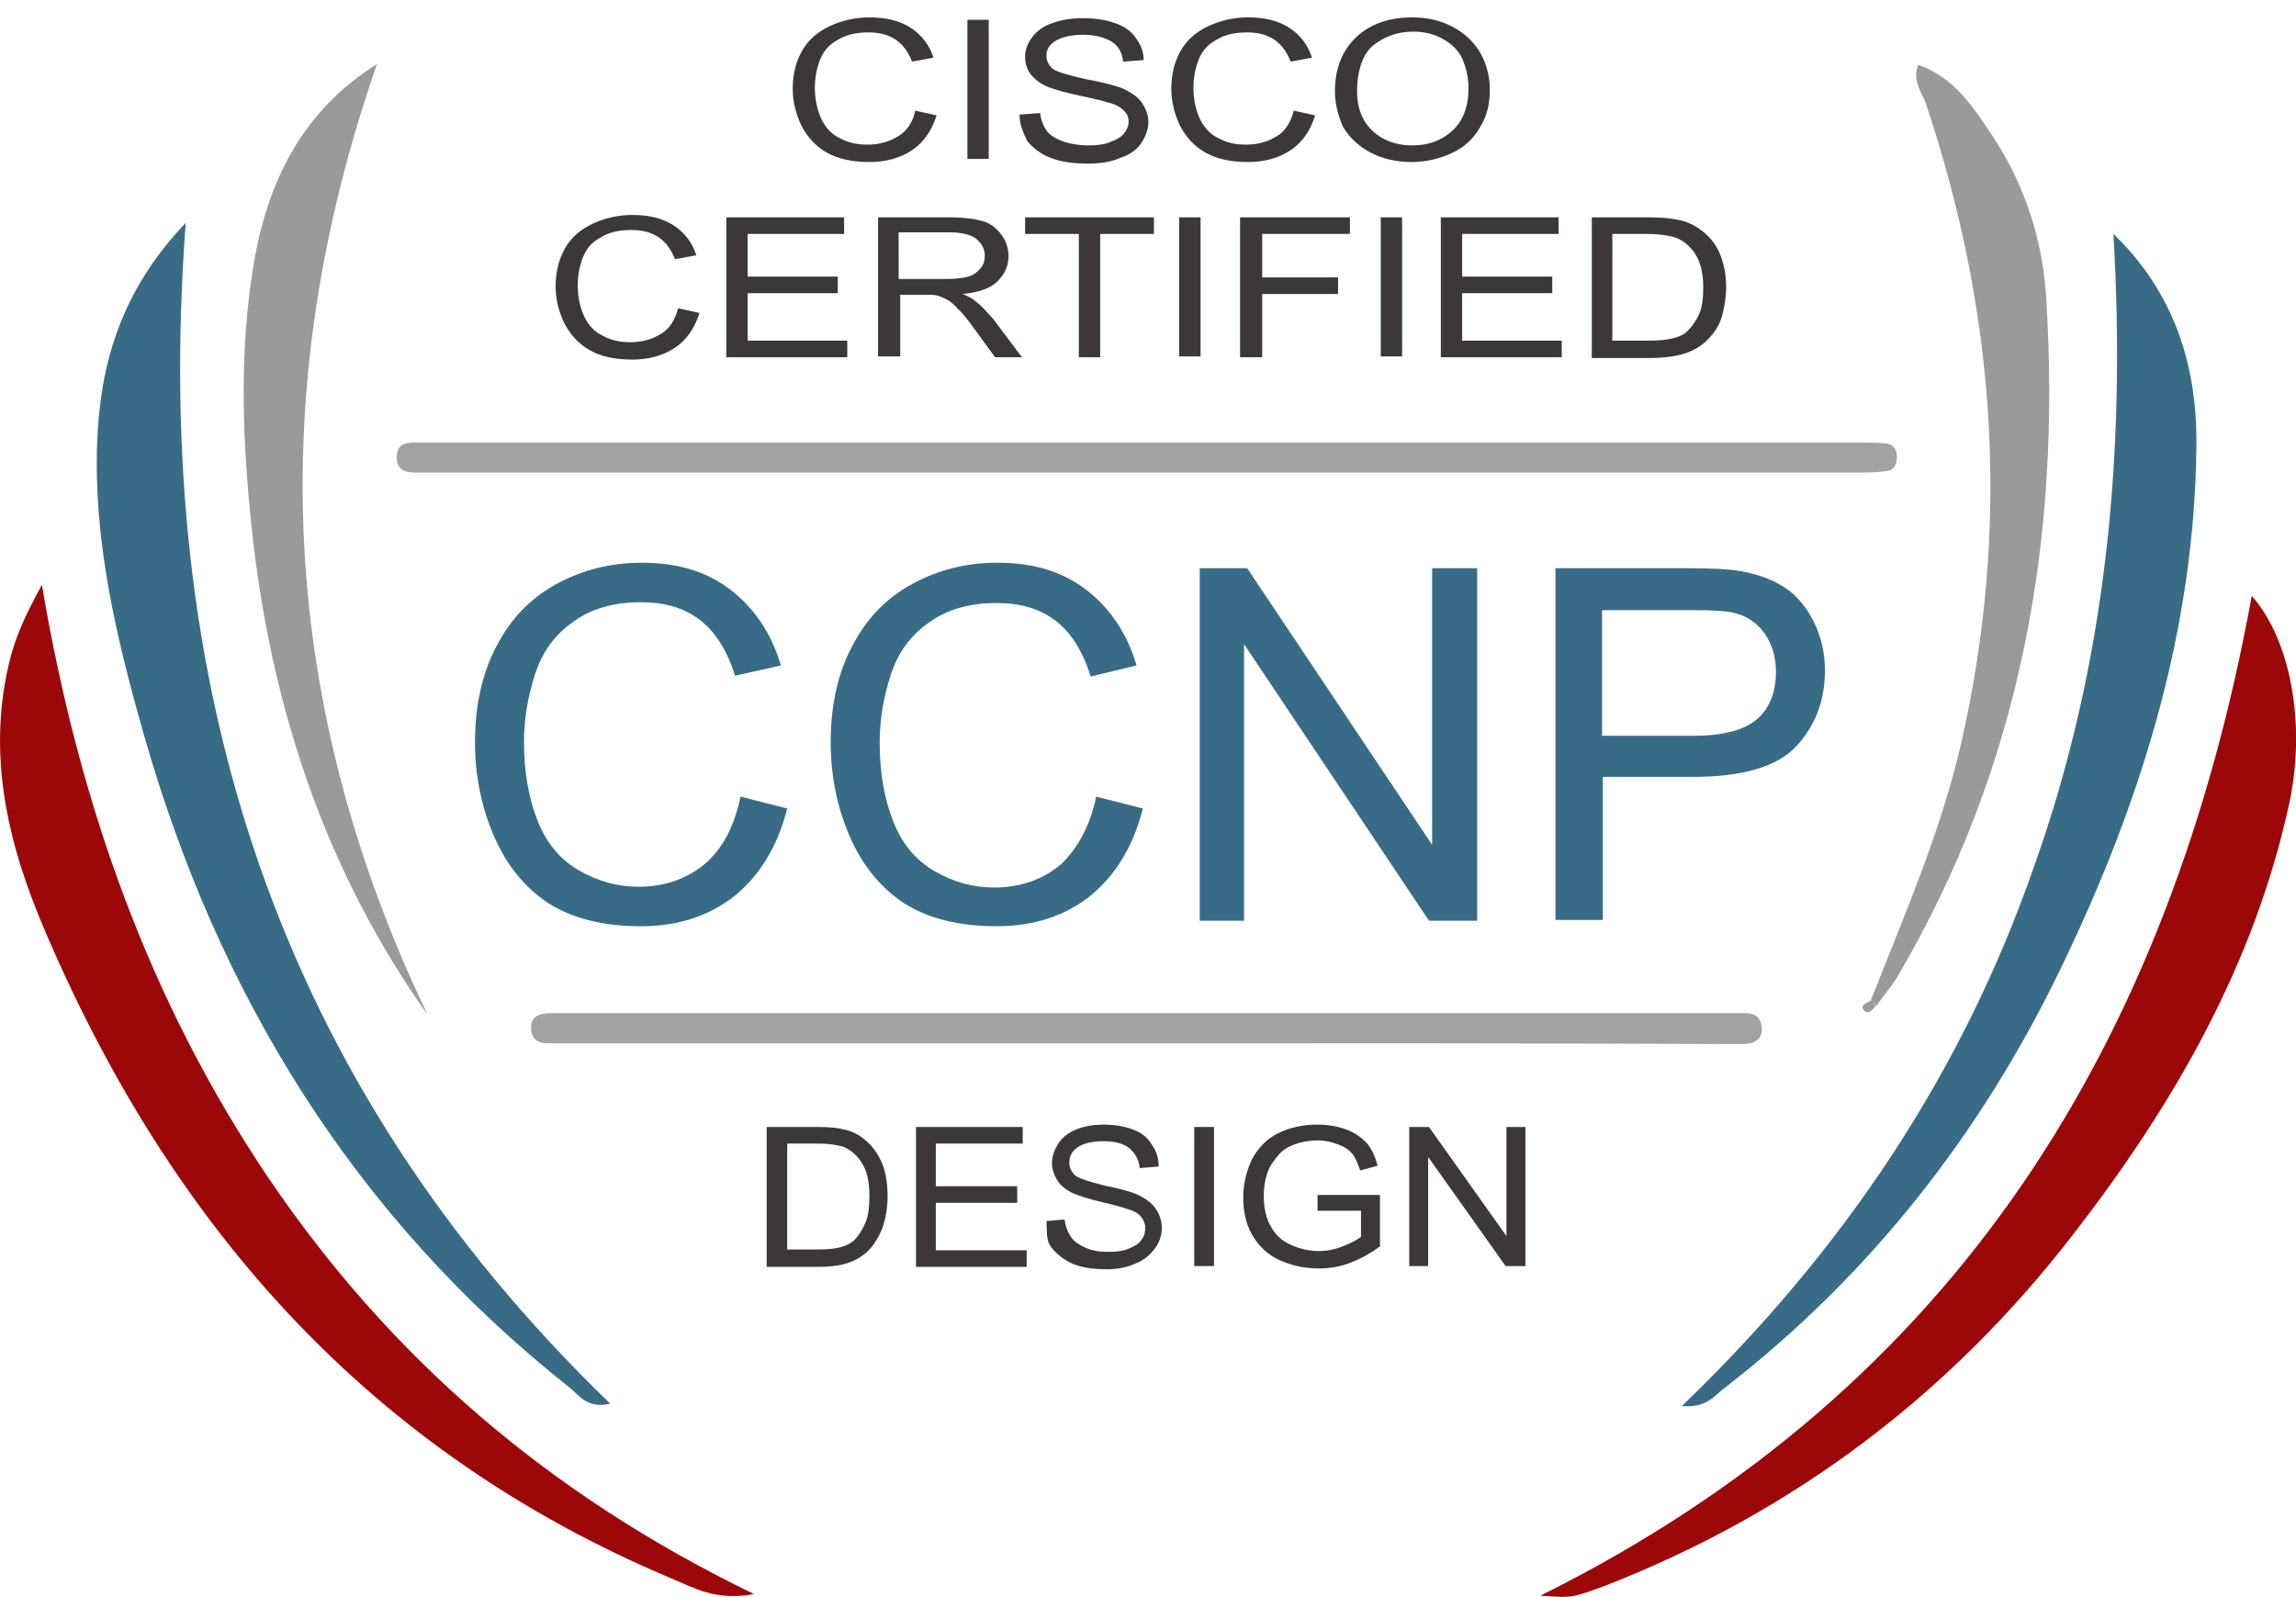
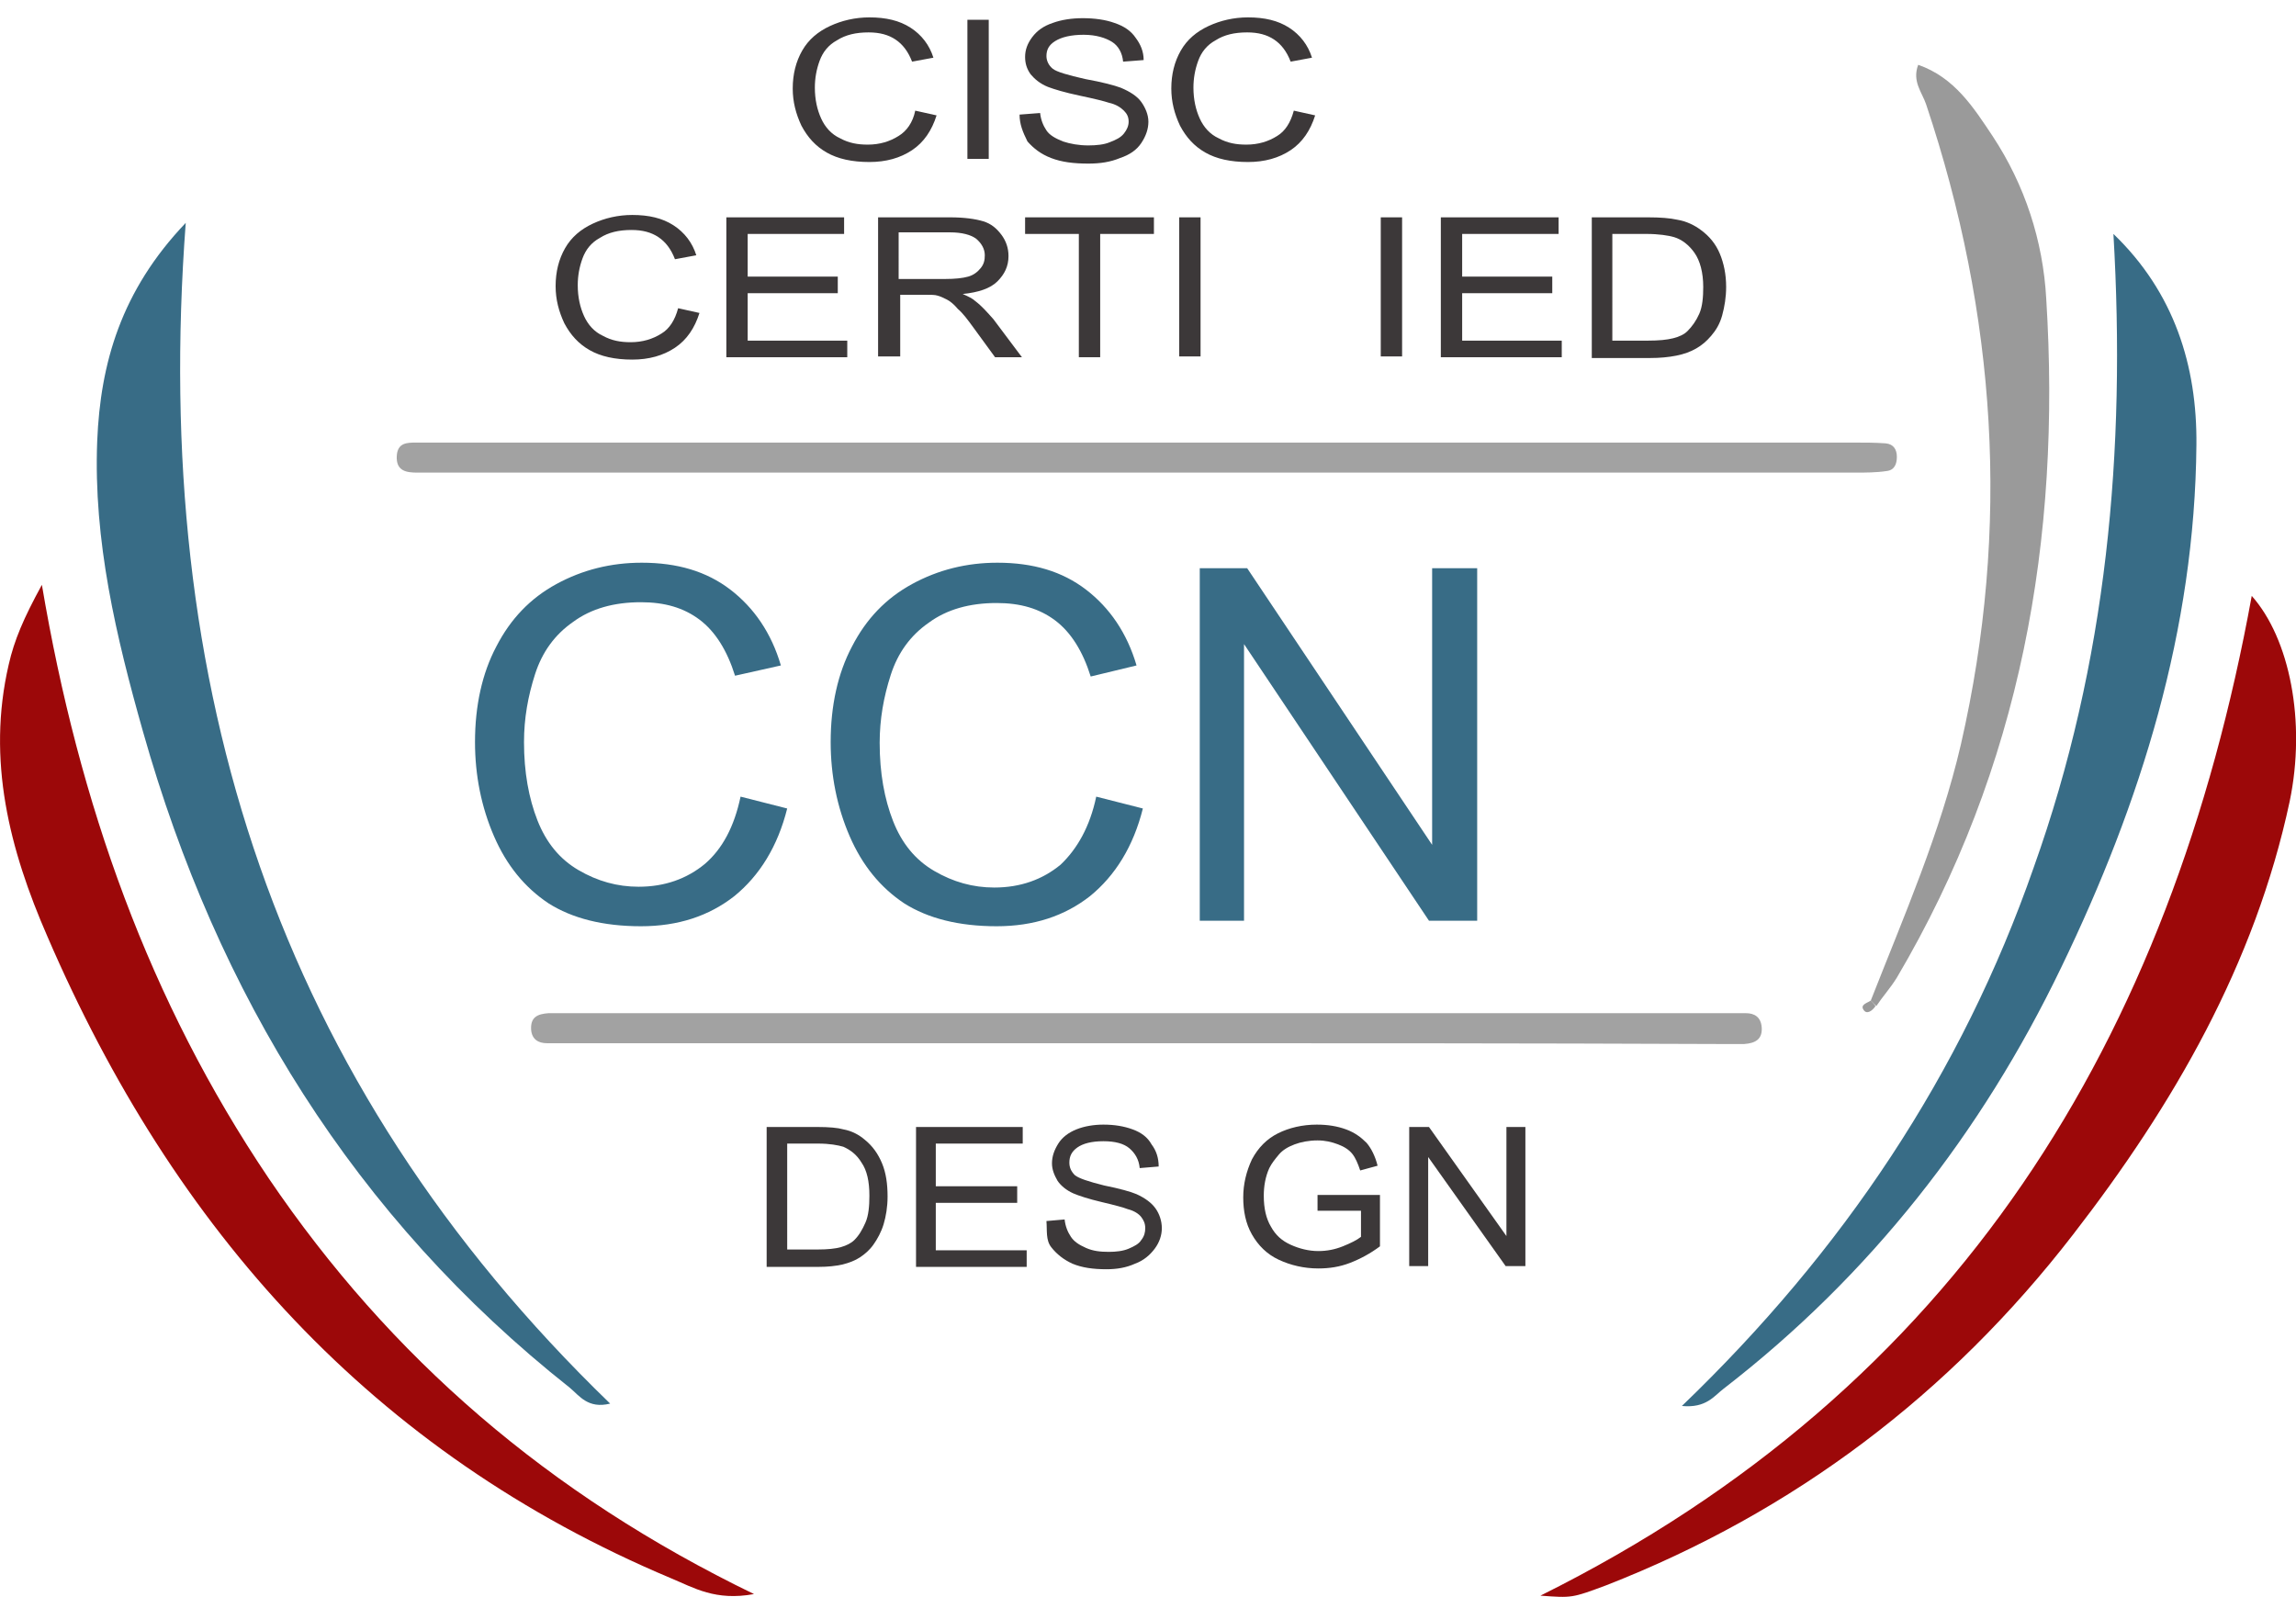
<svg xmlns="http://www.w3.org/2000/svg" version="1.1" x="0px" y="0px" viewBox="0 0 290.5 202.1" style="enable-background:new 0 0 290.5 202.1;" xml:space="preserve">
  <style type="text/css">
	.st0{fill:#9C0809;}
	.st1{fill:#386C86;}
	.st2{fill:#A2A2A2;}
	.st3{fill:#9A9A9A;}
	.st4{fill:#3C3839;}
</style>
  <g id="Livello_1">
    <g>
      <path class="st0" d="M194.9,201.9c52.9-26.3,79.8-70.5,90-126.5c4.8,5.4,6.9,15.9,4.8,26c-4.4,20.6-14.7,38.4-27.4,54.8    c-15.6,20.2-35.3,35.1-59.1,44.4C198.9,202.2,198.9,202.2,194.9,201.9z" />
      <path class="st0" d="M95.4,201.7c-4.9,0.9-7.6-0.8-10.5-2C47.1,183.8,22,155.6,6,118.5c-4.8-11-7.7-22.3-4.9-34.4    C1.8,81,3,78.2,5.3,74c4.7,27.8,13.6,52.7,28.7,75.1C49.4,171.8,69.4,189.1,95.4,201.7z" />
      <path class="st1" d="M267.4,29.6c7.7,7.4,10.6,16.7,10.5,26.7c-0.2,23.4-7,45.2-17.1,66.1c-10.1,21-24.2,39-42.7,53.3    c-1.2,0.9-2.2,2.5-5.3,2.2c20.4-19.6,35.4-42,44.5-68.1C266.6,83.8,269,57,267.4,29.6z" />
      <path class="st1" d="M23.5,28.2C19.1,86.9,35,136.8,77.2,177.6c-2.8,0.7-3.9-1-5.1-2c-27.3-21.6-44.6-49.8-54-83    c-3.4-12-6.3-24.2-5.8-36.8C12.7,46,15.3,36.8,23.5,28.2z" />
      <path class="st2" d="M145.1,56c29.8,0,59.6,0,89.5,0c1.3,0,2.7,0,4,0.1c1,0.1,1.4,0.8,1.4,1.7c0,0.9-0.3,1.7-1.3,1.8    c-1.3,0.2-2.7,0.2-4,0.2c-59.8,0-119.6,0-179.4,0c-0.8,0-1.7,0-2.5,0c-1.4,0-2.7-0.2-2.6-2.1c0.1-1.7,1.3-1.7,2.5-1.7    c1.2,0,2.3,0,3.5,0C85.8,56,115.5,56,145.1,56z" />
-       <path class="st3" d="M54.1,128.4c-12.7-17.9-19.4-37.9-22-59.3c-1.4-12.1-2-24.2,0.1-36.3c1.8-10,6.1-18.8,15.5-24.7    C33.4,49.2,35.3,89.2,54.1,128.4z" />
      <path class="st3" d="M236.7,126.6c4.2-10.7,8.8-21.2,11.4-32.4c6.3-27.5,4.5-54.4-4.4-81c-0.5-1.5-1.8-2.9-1-5    c4.6,1.6,7,5.4,9.4,9c4.1,6.2,6.4,13.3,6.8,20.6c1.9,30.4-3.2,59.3-18.9,85.9c-0.8,1.3-1.8,2.4-2.6,3.6    C237.1,127,236.9,126.8,236.7,126.6z" />
      <path class="st2" d="M145.2,132c-24,0-48,0-72,0c-1.3,0-2.7,0-4,0c-1.1,0-1.9-0.5-2-1.7c-0.1-1.6,0.8-2,2.2-2.1c1,0,2,0,3,0    c48.5,0,97,0,145.5,0c1,0,2,0,3,0c1.1,0,1.9,0.5,2,1.8c0.1,1.5-0.8,2-2.2,2.1c-1.2,0-2.3,0-3.5,0C193.2,132,169.2,132,145.2,132z" />
      <path class="st3" d="M237.3,127.3c-0.4,0.6-1.1,1.1-1.5,0.5c-0.5-0.7,0.5-0.9,0.9-1.2C236.9,126.8,237.1,127,237.3,127.3z" />
    </g>
    <g>
      <path class="st1" d="M93.7,100.8l5.9,1.5c-1.2,4.8-3.5,8.5-6.7,11.1c-3.2,2.5-7.1,3.8-11.8,3.8c-4.8,0-8.7-1-11.7-2.9    c-3-2-5.3-4.8-6.9-8.5c-1.6-3.7-2.4-7.7-2.4-11.9c0-4.6,0.9-8.7,2.7-12.1c1.8-3.5,4.3-6.1,7.6-7.9c3.3-1.8,6.9-2.7,10.8-2.7    c4.5,0,8.2,1.1,11.2,3.4s5.2,5.5,6.4,9.6L93,85.5c-1-3.2-2.5-5.6-4.5-7.1c-2-1.5-4.4-2.2-7.4-2.2c-3.4,0-6.3,0.8-8.6,2.5    c-2.3,1.6-3.9,3.8-4.8,6.6c-0.9,2.8-1.4,5.6-1.4,8.6c0,3.8,0.6,7.1,1.7,9.9c1.1,2.8,2.8,4.9,5.2,6.3s4.9,2.1,7.6,2.1    c3.3,0,6.1-1,8.4-2.9C91.4,107.4,92.9,104.6,93.7,100.8z" />
      <path class="st1" d="M138.7,100.8l5.9,1.5c-1.2,4.8-3.5,8.5-6.7,11.1c-3.2,2.5-7.1,3.8-11.8,3.8c-4.8,0-8.7-1-11.7-2.9    c-3-2-5.3-4.8-6.9-8.5c-1.6-3.7-2.4-7.7-2.4-11.9c0-4.6,0.9-8.7,2.7-12.1c1.8-3.5,4.3-6.1,7.6-7.9c3.3-1.8,6.9-2.7,10.8-2.7    c4.5,0,8.2,1.1,11.2,3.4s5.2,5.5,6.4,9.6l-5.8,1.4c-1-3.2-2.5-5.6-4.5-7.1c-2-1.5-4.4-2.2-7.4-2.2c-3.4,0-6.3,0.8-8.6,2.5    c-2.3,1.6-3.9,3.8-4.8,6.6c-0.9,2.8-1.4,5.6-1.4,8.6c0,3.8,0.6,7.1,1.7,9.9c1.1,2.8,2.8,4.9,5.2,6.3s4.9,2.1,7.6,2.1    c3.3,0,6.1-1,8.4-2.9C136.3,107.4,137.9,104.6,138.7,100.8z" />
      <path class="st1" d="M151.8,116.5V71.9h6l23.4,35v-35h5.7v44.6h-6.1l-23.4-35v35H151.8z" />
-       <path class="st1" d="M196.8,116.5V71.9h16.8c3,0,5.2,0.1,6.8,0.4c2.2,0.4,4,1.1,5.5,2.1s2.7,2.5,3.6,4.3c0.9,1.8,1.4,3.9,1.4,6.1    c0,3.8-1.2,7-3.6,9.6c-2.4,2.6-6.8,3.9-13.1,3.9h-11.4v18.1H196.8z M202.7,93.1h11.5c3.8,0,6.5-0.7,8.1-2.1c1.6-1.4,2.4-3.4,2.4-6    c0-1.9-0.5-3.5-1.4-4.8c-0.9-1.3-2.2-2.2-3.7-2.6c-1-0.3-2.8-0.4-5.5-0.4h-11.4V93.1z" />
    </g>
    <g>
      <path class="st4" d="M97,160.2v-17.6h6.4c1.5,0,2.6,0.1,3.3,0.3c1.1,0.2,2,0.7,2.7,1.3c1,0.8,1.7,1.8,2.2,3    c0.5,1.2,0.7,2.6,0.7,4.2c0,1.3-0.2,2.5-0.5,3.5c-0.3,1-0.8,1.9-1.3,2.6c-0.5,0.7-1.1,1.2-1.7,1.6c-0.6,0.4-1.4,0.7-2.2,0.9    c-0.9,0.2-1.9,0.3-3,0.3H97z M99.5,158.1h4c1.2,0,2.2-0.1,2.9-0.3s1.3-0.5,1.7-0.9c0.6-0.6,1-1.3,1.4-2.2s0.5-2.1,0.5-3.4    c0-1.8-0.3-3.2-1-4.2c-0.6-1-1.4-1.6-2.3-2c-0.7-0.2-1.7-0.4-3.2-0.4h-3.9V158.1z" />
      <path class="st4" d="M115.9,160.2v-17.6h13.5v2.1h-11v5.4h10.3v2.1h-10.3v6h11.5v2.1H115.9z" />
      <path class="st4" d="M132.4,154.5l2.3-0.2c0.1,0.9,0.4,1.6,0.8,2.2c0.4,0.6,1,1,1.9,1.4s1.8,0.5,2.9,0.5c0.9,0,1.8-0.1,2.5-0.4    c0.7-0.3,1.3-0.6,1.6-1.1c0.4-0.5,0.5-1,0.5-1.5c0-0.6-0.2-1-0.5-1.4s-0.9-0.8-1.7-1c-0.5-0.2-1.6-0.5-3.3-0.9    c-1.7-0.4-2.9-0.8-3.6-1.1c-0.9-0.4-1.6-1-2-1.6c-0.4-0.7-0.7-1.4-0.7-2.2c0-0.9,0.3-1.7,0.8-2.5c0.5-0.8,1.3-1.4,2.3-1.8    c1-0.4,2.2-0.6,3.4-0.6c1.4,0,2.6,0.2,3.7,0.6s1.9,1,2.4,1.9c0.6,0.8,0.9,1.7,0.9,2.8l-2.4,0.2c-0.1-1.1-0.6-1.9-1.3-2.5    c-0.7-0.6-1.8-0.9-3.3-0.9c-1.5,0-2.6,0.3-3.3,0.8s-1,1.1-1,1.9c0,0.6,0.2,1.1,0.7,1.6c0.5,0.4,1.7,0.8,3.7,1.3    c2,0.4,3.4,0.8,4.1,1.1c1.1,0.5,1.9,1.1,2.4,1.8c0.5,0.7,0.8,1.6,0.8,2.5c0,0.9-0.3,1.8-0.9,2.6s-1.4,1.5-2.5,1.9    c-1.1,0.5-2.3,0.7-3.6,0.7c-1.7,0-3.1-0.2-4.3-0.7c-1.1-0.5-2-1.2-2.7-2.1S132.5,155.7,132.4,154.5z" />
-       <path class="st4" d="M151.1,160.2v-17.6h2.5v17.6H151.1z" />
      <path class="st4" d="M166.7,153.3v-2.1l7.9,0v6.5c-1.2,0.9-2.5,1.6-3.8,2.1c-1.3,0.5-2.6,0.7-4,0.7c-1.8,0-3.5-0.4-5-1.1    c-1.5-0.7-2.6-1.8-3.4-3.2c-0.8-1.4-1.1-3-1.1-4.7c0-1.7,0.4-3.3,1.1-4.8c0.8-1.5,1.9-2.6,3.3-3.3c1.4-0.7,3.1-1.1,4.9-1.1    c1.4,0,2.6,0.2,3.7,0.6s1.9,1,2.6,1.7c0.6,0.7,1.1,1.7,1.4,2.9l-2.2,0.6c-0.3-0.9-0.6-1.6-1-2.1c-0.4-0.5-1-0.9-1.8-1.2    s-1.6-0.5-2.6-0.5c-1.1,0-2.1,0.2-2.9,0.5s-1.5,0.7-2,1.3s-0.9,1.1-1.2,1.7c-0.5,1.1-0.7,2.3-0.7,3.5c0,1.6,0.3,2.9,0.9,3.9    c0.6,1.1,1.4,1.8,2.5,2.3c1.1,0.5,2.3,0.8,3.5,0.8c1.1,0,2.1-0.2,3.1-0.6c1-0.4,1.8-0.8,2.3-1.2v-3.3H166.7z" />
      <path class="st4" d="M178.3,160.2v-17.6h2.5l9.8,13.8v-13.8h2.4v17.6h-2.5l-9.8-13.8v13.8H178.3z" />
    </g>
    <g>
      <path class="st4" d="M115.8,14l2.7,0.6c-0.6,1.9-1.6,3.4-3.1,4.4c-1.5,1-3.3,1.5-5.4,1.5c-2.2,0-4-0.4-5.4-1.2    c-1.4-0.8-2.4-1.9-3.2-3.4c-0.7-1.5-1.1-3-1.1-4.7c0-1.8,0.4-3.4,1.2-4.8c0.8-1.4,2-2.4,3.5-3.1c1.5-0.7,3.2-1.1,5-1.1    c2.1,0,3.8,0.4,5.2,1.3s2.4,2.2,2.9,3.8l-2.7,0.5c-0.5-1.3-1.2-2.2-2.1-2.8s-2-0.9-3.4-0.9c-1.6,0-2.9,0.3-4,1    c-1.1,0.6-1.8,1.5-2.2,2.6c-0.4,1.1-0.6,2.2-0.6,3.4c0,1.5,0.3,2.8,0.8,3.9c0.5,1.1,1.3,2,2.4,2.5c1.1,0.6,2.2,0.8,3.5,0.8    c1.5,0,2.8-0.4,3.9-1.1C114.7,16.6,115.5,15.5,115.8,14z" />
      <path class="st4" d="M122.4,20.2V2.5h2.7v17.6H122.4z" />
      <path class="st4" d="M129,14.5l2.6-0.2c0.1,0.9,0.4,1.6,0.8,2.2c0.4,0.6,1.1,1,2.1,1.4c0.9,0.3,2,0.5,3.2,0.5c1,0,2-0.1,2.7-0.4    c0.8-0.3,1.4-0.6,1.8-1.1c0.4-0.5,0.6-1,0.6-1.5c0-0.6-0.2-1-0.6-1.4s-1-0.8-1.9-1c-0.6-0.2-1.8-0.5-3.7-0.9    c-1.9-0.4-3.2-0.8-4-1.1c-1-0.4-1.7-1-2.2-1.6c-0.5-0.7-0.7-1.4-0.7-2.2c0-0.9,0.3-1.7,0.9-2.5s1.4-1.4,2.6-1.8    c1.1-0.4,2.4-0.6,3.8-0.6c1.5,0,2.9,0.2,4,0.6c1.2,0.4,2.1,1,2.7,1.9c0.6,0.8,1,1.7,1,2.8l-2.6,0.2c-0.1-1.1-0.6-2-1.4-2.5    s-2-0.9-3.6-0.9c-1.6,0-2.8,0.3-3.6,0.8c-0.8,0.5-1.1,1.1-1.1,1.9c0,0.6,0.3,1.2,0.8,1.6c0.5,0.4,1.9,0.8,4.1,1.3    c2.2,0.4,3.7,0.8,4.5,1.1c1.2,0.5,2.1,1.1,2.6,1.8s0.9,1.6,0.9,2.5c0,0.9-0.3,1.8-0.9,2.7s-1.5,1.5-2.7,1.9    c-1.2,0.5-2.5,0.7-4,0.7c-1.9,0-3.4-0.2-4.7-0.7c-1.3-0.5-2.2-1.2-3-2.1C129.4,16.7,129,15.7,129,14.5z" />
      <path class="st4" d="M163.7,14l2.7,0.6c-0.6,1.9-1.6,3.4-3.1,4.4c-1.5,1-3.3,1.5-5.4,1.5c-2.2,0-4-0.4-5.4-1.2    c-1.4-0.8-2.4-1.9-3.2-3.4c-0.7-1.5-1.1-3-1.1-4.7c0-1.8,0.4-3.4,1.2-4.8c0.8-1.4,2-2.4,3.5-3.1c1.5-0.7,3.2-1.1,5-1.1    c2.1,0,3.8,0.4,5.2,1.3s2.4,2.2,2.9,3.8l-2.7,0.5c-0.5-1.3-1.2-2.2-2.1-2.8s-2-0.9-3.4-0.9c-1.6,0-2.9,0.3-4,1    c-1.1,0.6-1.8,1.5-2.2,2.6c-0.4,1.1-0.6,2.2-0.6,3.4c0,1.5,0.3,2.8,0.8,3.9c0.5,1.1,1.3,2,2.4,2.5c1.1,0.6,2.2,0.8,3.5,0.8    c1.5,0,2.8-0.4,3.9-1.1C162.6,16.6,163.3,15.5,163.7,14z" />
-       <path class="st4" d="M168.9,11.6c0-2.9,0.9-5.2,2.7-6.9c1.8-1.7,4.2-2.5,7.1-2.5c1.9,0,3.6,0.4,5.1,1.2c1.5,0.8,2.7,1.9,3.5,3.3    s1.2,3,1.2,4.7c0,1.8-0.4,3.4-1.3,4.8c-0.8,1.4-2,2.5-3.6,3.2c-1.5,0.7-3.2,1.1-5,1.1c-1.9,0-3.7-0.4-5.2-1.2    c-1.5-0.8-2.7-1.9-3.5-3.3C169.3,14.6,168.9,13.1,168.9,11.6z M171.7,11.6c0,2.1,0.7,3.8,2,5c1.3,1.2,3,1.8,5,1.8    c2,0,3.7-0.6,5.1-1.9c1.3-1.2,2-3,2-5.3c0-1.4-0.3-2.7-0.8-3.8s-1.4-1.9-2.5-2.5c-1.1-0.6-2.3-0.9-3.7-0.9c-1.9,0-3.6,0.6-5,1.7    S171.7,9,171.7,11.6z" />
      <path class="st4" d="M85.8,39l2.7,0.6c-0.6,1.9-1.6,3.4-3.1,4.4c-1.5,1-3.3,1.5-5.4,1.5c-2.2,0-4-0.4-5.4-1.2    c-1.4-0.8-2.4-1.9-3.2-3.4c-0.7-1.5-1.1-3-1.1-4.7c0-1.8,0.4-3.4,1.2-4.8c0.8-1.4,2-2.4,3.5-3.1c1.5-0.7,3.2-1.1,5-1.1    c2.1,0,3.8,0.4,5.2,1.3s2.4,2.2,2.9,3.8l-2.7,0.5c-0.5-1.3-1.2-2.2-2.1-2.8s-2-0.9-3.4-0.9c-1.6,0-2.9,0.3-4,1    c-1.1,0.6-1.8,1.5-2.2,2.6c-0.4,1.1-0.6,2.2-0.6,3.4c0,1.5,0.3,2.8,0.8,3.9c0.5,1.1,1.3,2,2.4,2.5c1.1,0.6,2.2,0.8,3.5,0.8    c1.5,0,2.8-0.4,3.9-1.1C84.7,41.6,85.4,40.5,85.8,39z" />
      <path class="st4" d="M91.9,45.2V27.5h14.9v2.1H94.6V35H106v2.1H94.6v6h12.6v2.1H91.9z" />
      <path class="st4" d="M111.1,45.2V27.5h9.1c1.8,0,3.2,0.2,4.2,0.5c1,0.3,1.7,0.9,2.3,1.7c0.6,0.8,0.9,1.7,0.9,2.7    c0,1.3-0.5,2.3-1.4,3.2c-0.9,0.9-2.4,1.4-4.4,1.6c0.7,0.3,1.3,0.6,1.6,0.9c0.8,0.6,1.5,1.4,2.3,2.3l3.6,4.8h-3.4l-2.7-3.7    c-0.8-1.1-1.4-1.9-2-2.4c-0.5-0.6-1-1-1.4-1.2c-0.4-0.2-0.8-0.4-1.2-0.5c-0.3-0.1-0.8-0.1-1.5-0.1h-3.2v7.8H111.1z M113.8,35.3    h5.8c1.2,0,2.2-0.1,2.9-0.3c0.7-0.2,1.2-0.6,1.6-1.1s0.5-1,0.5-1.6c0-0.8-0.4-1.5-1.1-2.1c-0.7-0.5-1.8-0.8-3.3-0.8h-6.5V35.3z" />
      <path class="st4" d="M136.5,45.2V29.6h-6.8v-2.1H146v2.1h-6.8v15.6H136.5z" />
      <path class="st4" d="M149.2,45.2V27.5h2.7v17.6H149.2z" />
-       <path class="st4" d="M156.9,45.2V27.5h13.9v2.1h-11.1v5.5h9.6v2.1h-9.6v8H156.9z" />
      <path class="st4" d="M174.7,45.2V27.5h2.7v17.6H174.7z" />
      <path class="st4" d="M182.3,45.2V27.5h14.9v2.1H185V35h11.4v2.1H185v6h12.6v2.1H182.3z" />
      <path class="st4" d="M201.4,45.2V27.5h7.1c1.6,0,2.8,0.1,3.7,0.3c1.2,0.2,2.2,0.7,3,1.3c1.1,0.8,1.9,1.8,2.4,3    c0.5,1.2,0.8,2.6,0.8,4.2c0,1.3-0.2,2.5-0.5,3.6s-0.8,1.9-1.4,2.6c-0.6,0.7-1.2,1.2-1.9,1.6s-1.5,0.7-2.5,0.9    c-1,0.2-2.1,0.3-3.3,0.3H201.4z M204.1,43.1h4.4c1.4,0,2.4-0.1,3.2-0.3c0.8-0.2,1.4-0.5,1.8-0.9c0.6-0.6,1.1-1.3,1.5-2.2    c0.4-0.9,0.5-2.1,0.5-3.4c0-1.8-0.4-3.3-1.1-4.3c-0.7-1-1.6-1.7-2.6-2c-0.7-0.2-1.9-0.4-3.5-0.4h-4.3V43.1z" />
    </g>
  </g>
  <g id="Livello_2">
</g>
</svg>